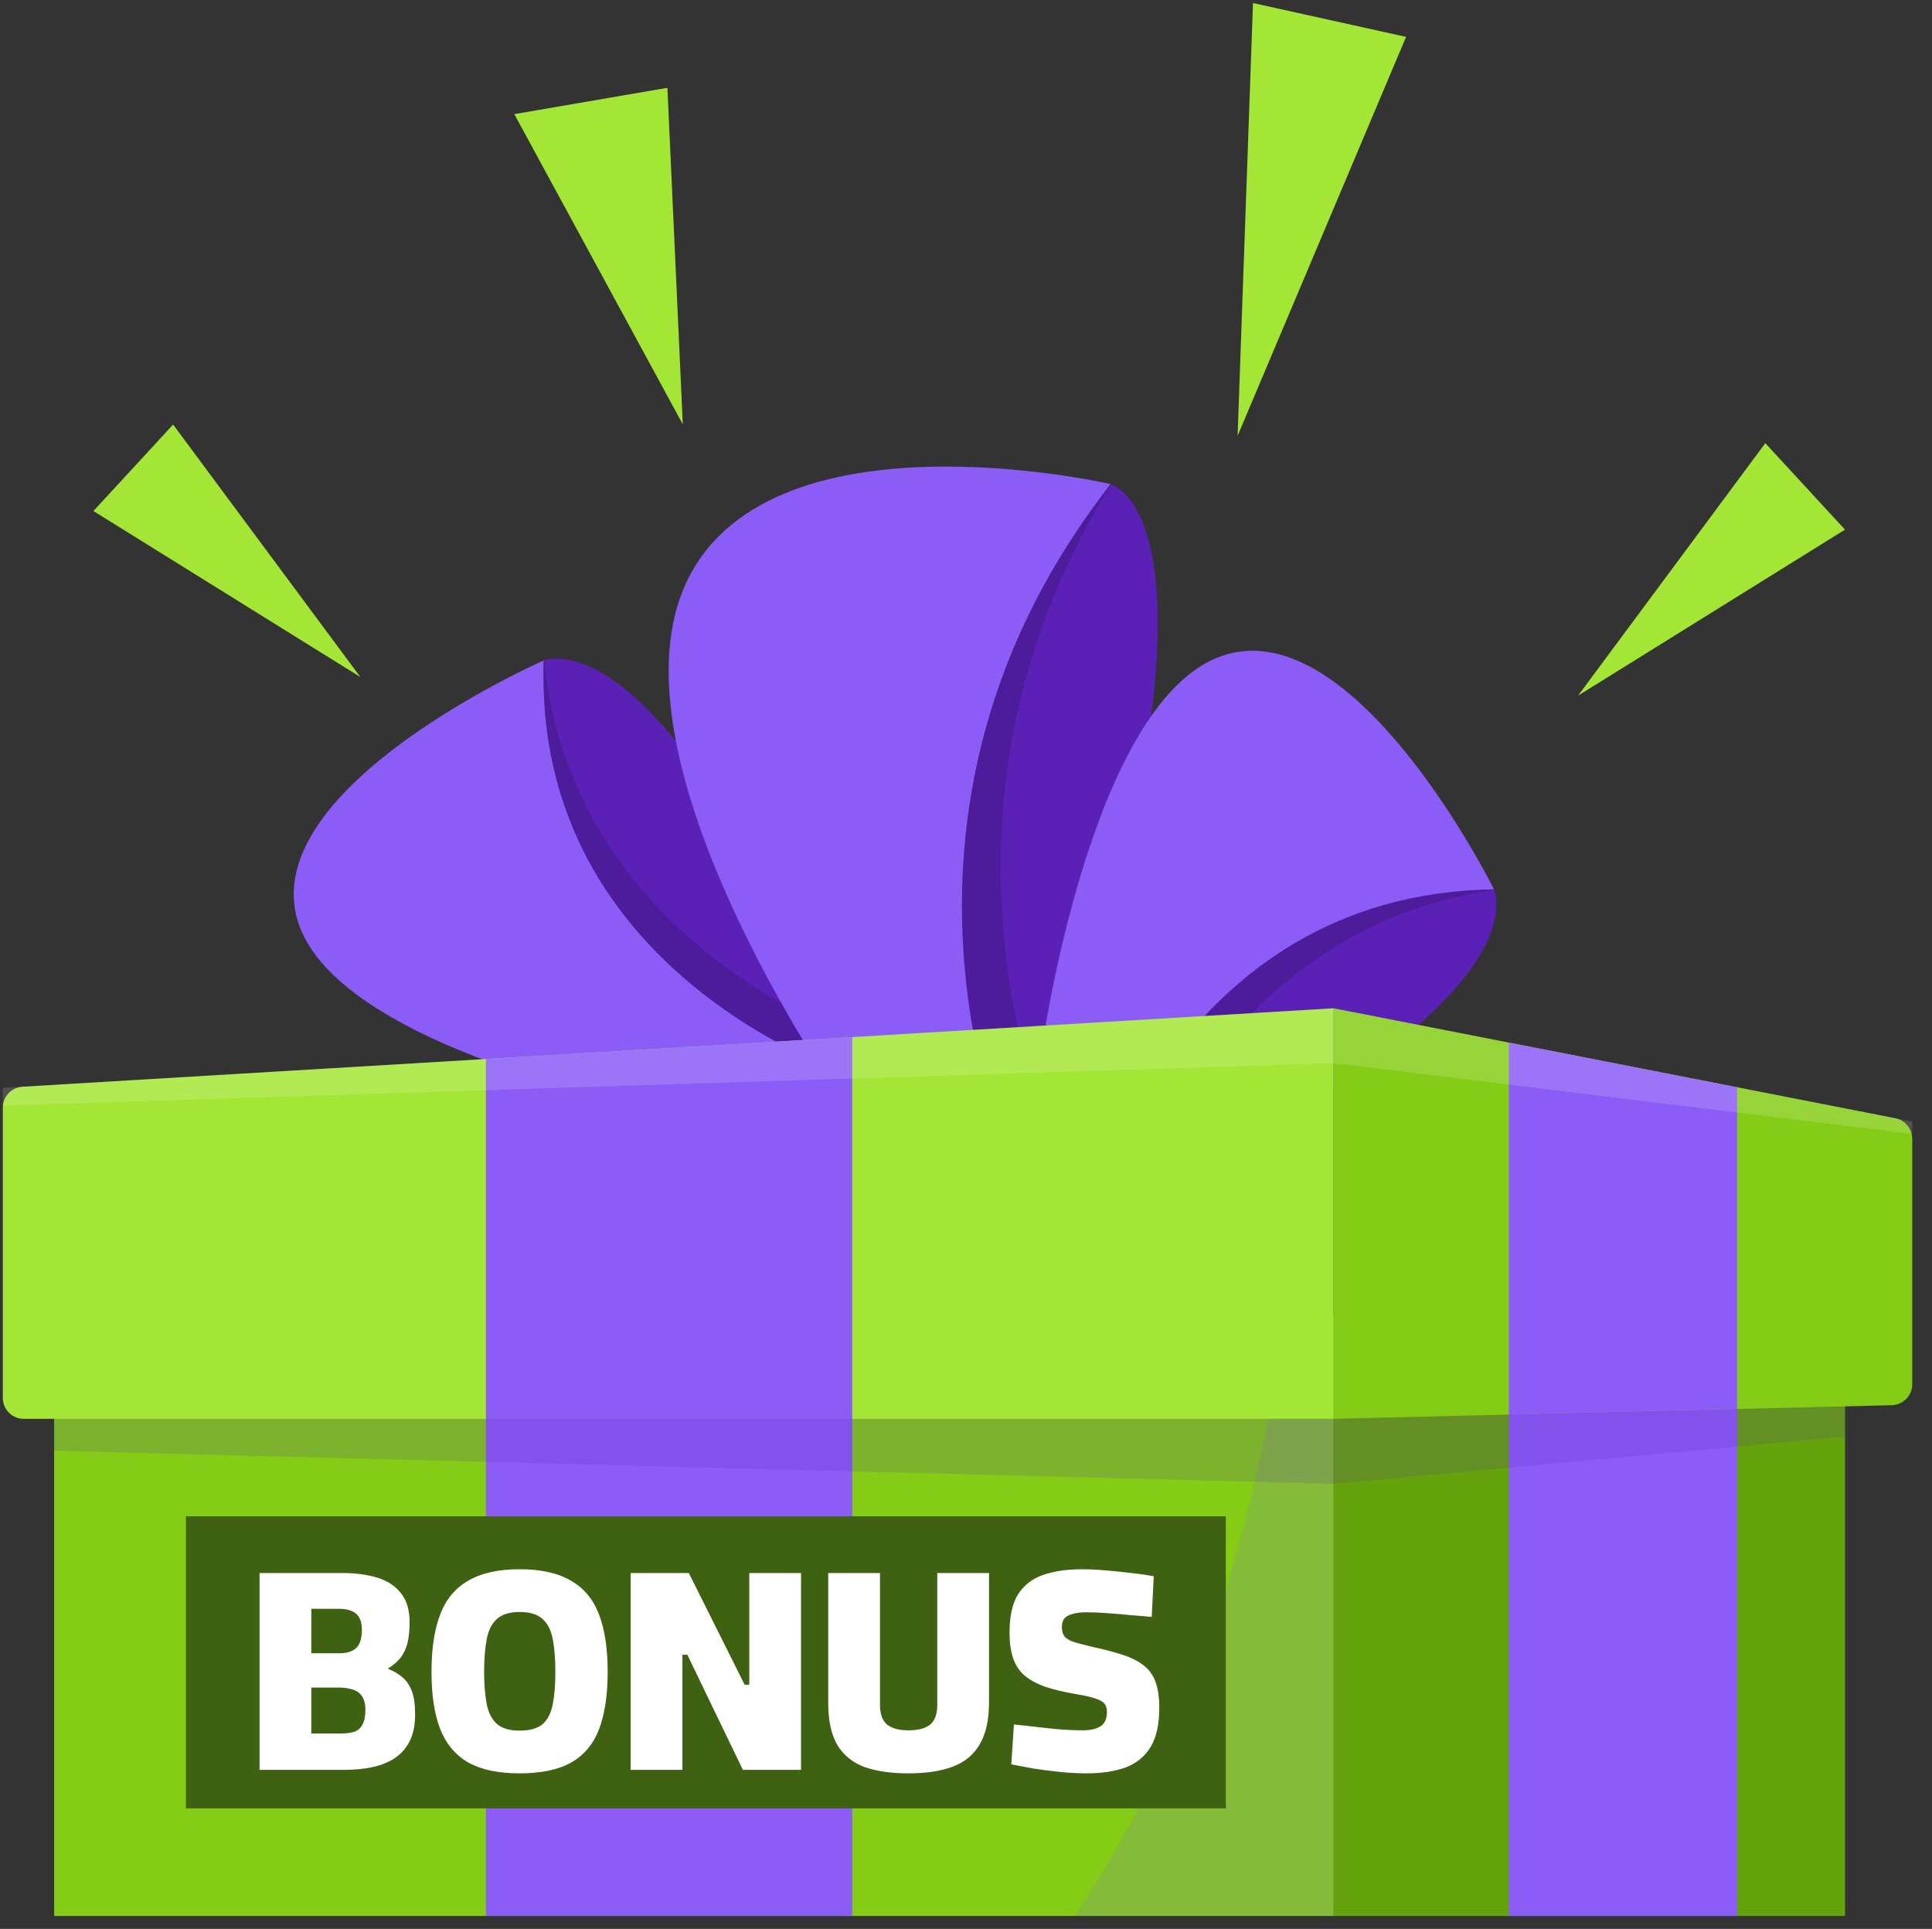
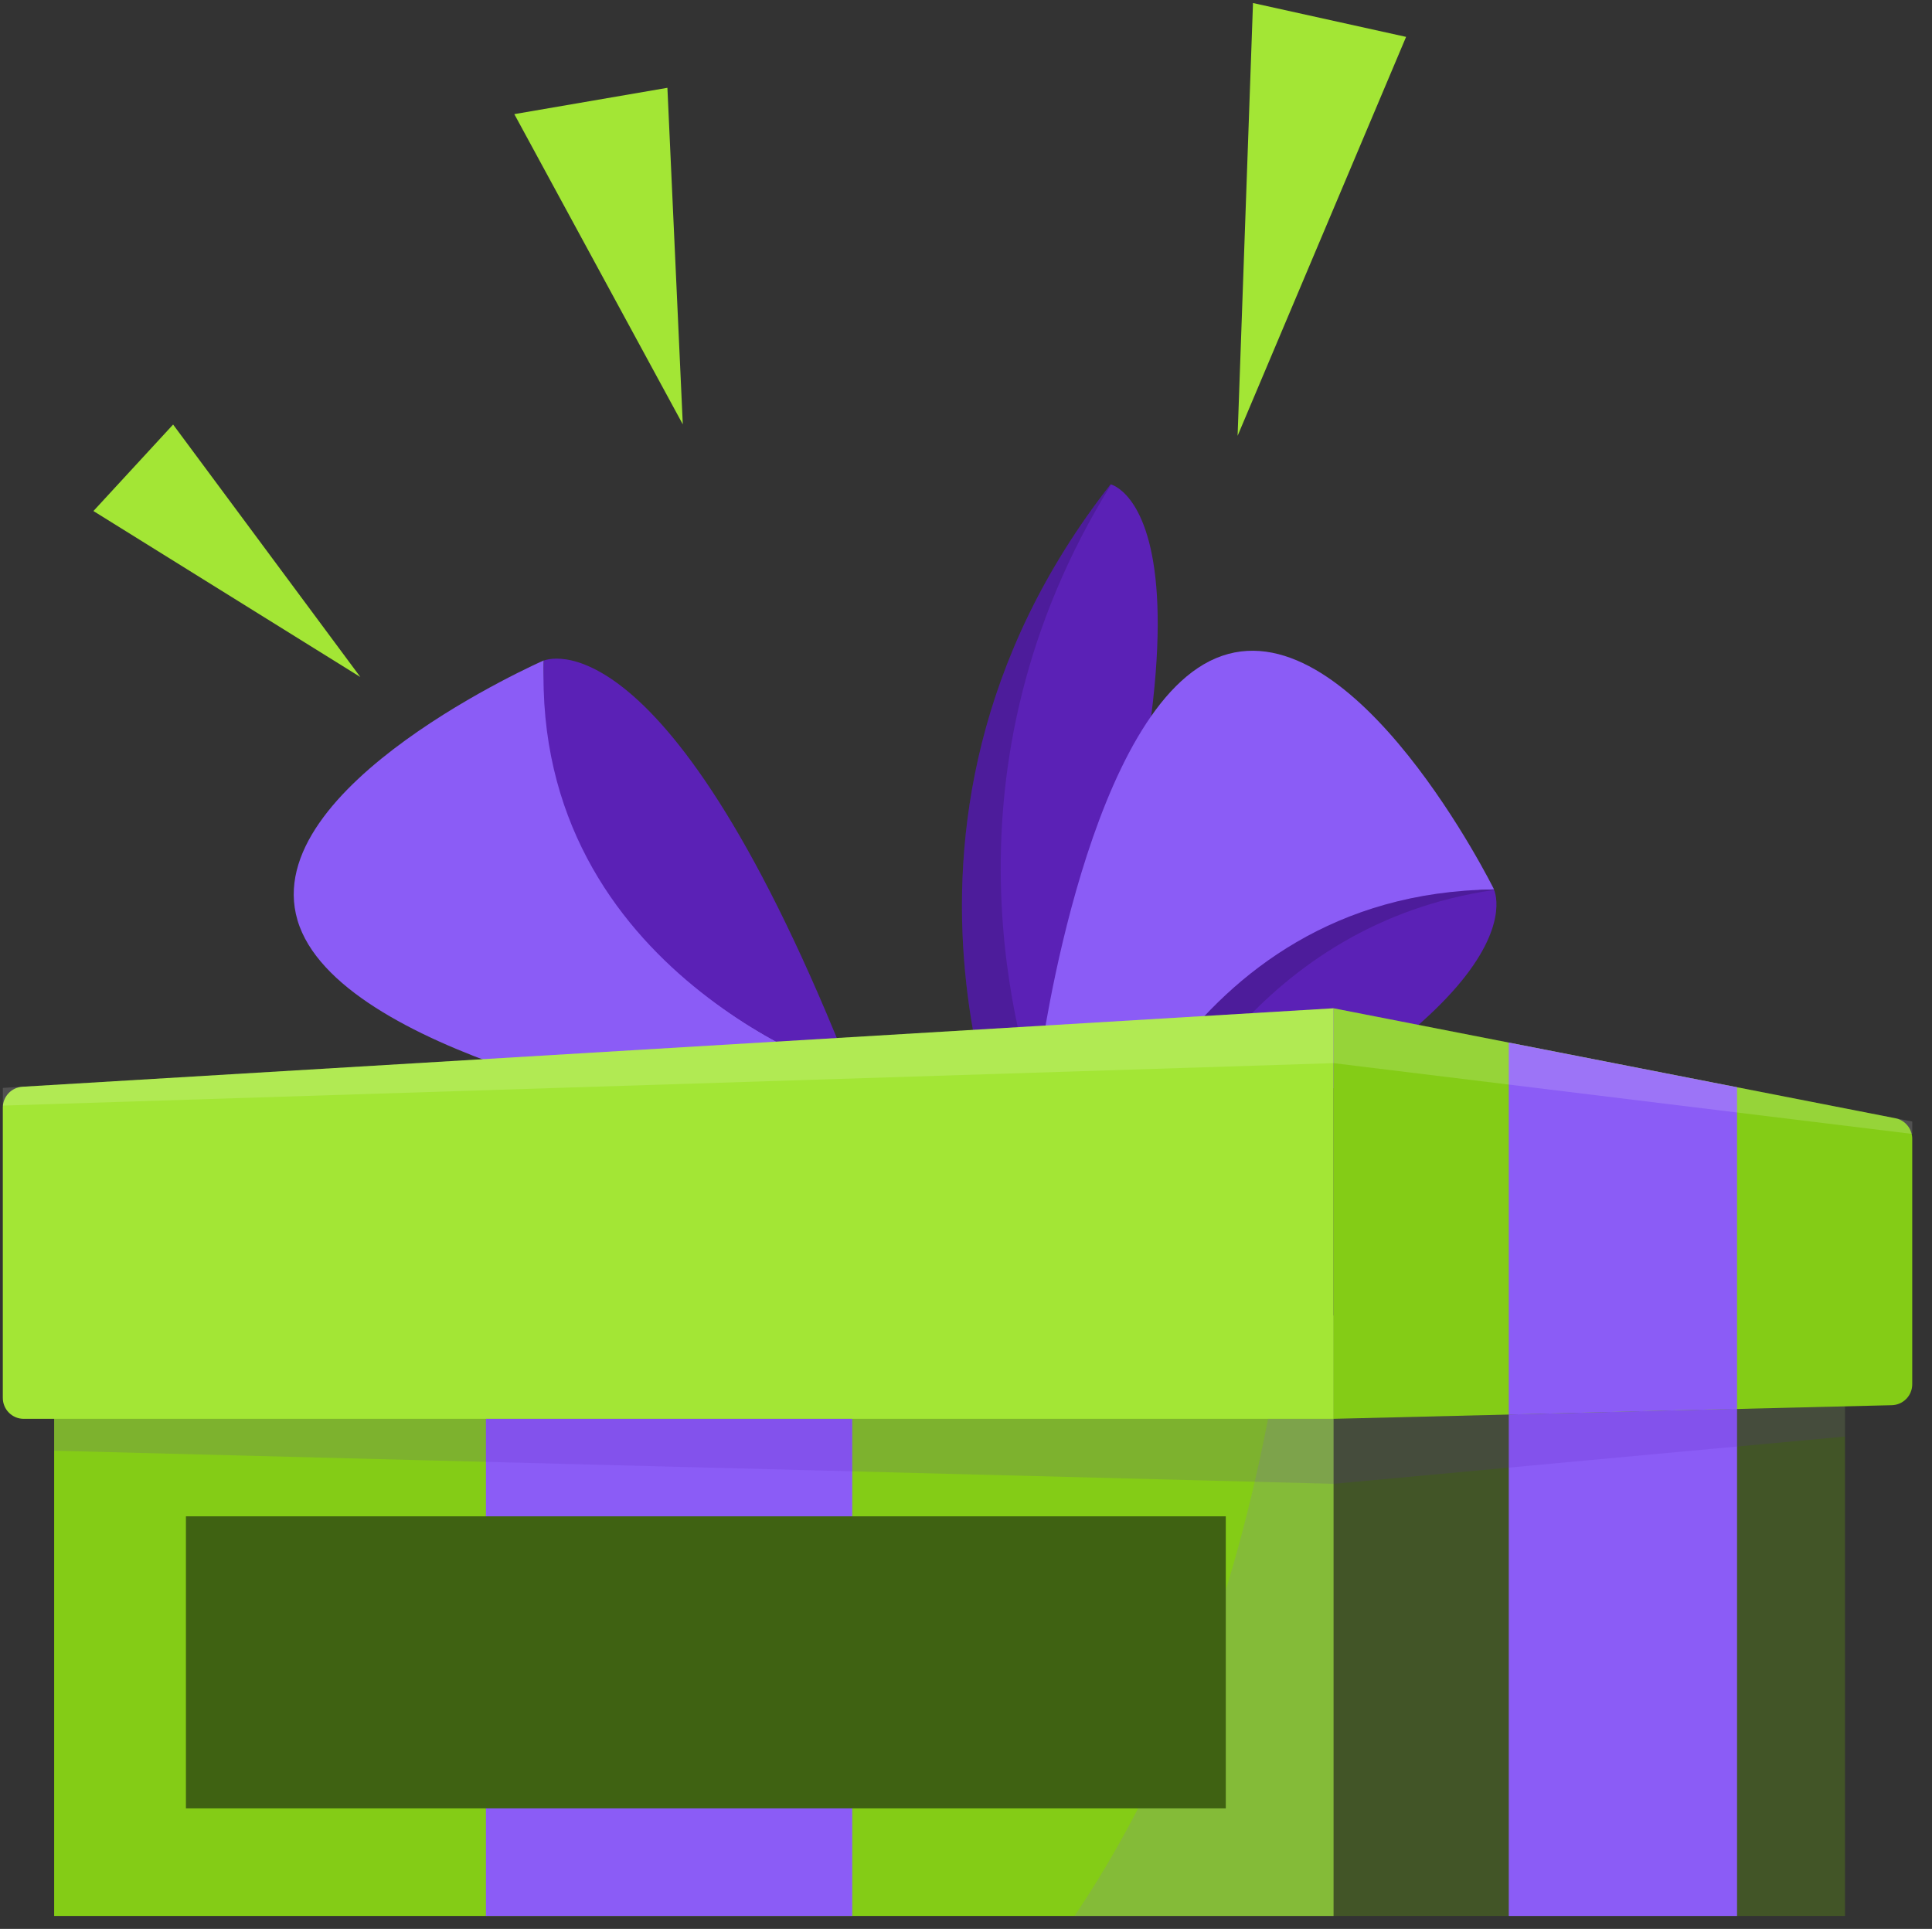
<svg xmlns="http://www.w3.org/2000/svg" width="602" height="601" viewBox="0 0 602 601" fill="none">
  <rect x="0" y="0" width="602" height="601" fill="#333333" stroke="none" />
  <path d="M207.959 27.358L212.756 132.225L160.256 35.56L207.959 27.358Z" fill="#A3E635" />
  <path d="M438.129 11.491L385.629 135.792L390.426 0.944L438.129 11.491Z" fill="#A3E635" />
-   <path d="M574.889 165.026L491.714 216.748L550.061 138.079L574.889 165.026Z" fill="#A3E635" />
+   <path d="M574.889 165.026L550.061 138.079L574.889 165.026Z" fill="#A3E635" />
  <path d="M53.939 132.279L112.285 210.949L29.111 159.226L53.939 132.279Z" fill="#A3E635" />
-   <path d="M415.533 596.97V409.879L574.889 379.777V596.97H415.533Z" fill="#65A30D" />
  <path opacity="0.3" d="M415.533 596.97V409.879L574.889 379.777V596.97H415.533Z" fill="#65A30D" />
  <path d="M16.874 596.97V379.776L401.091 408.788L415.537 409.879V596.97H16.874Z" fill="#84CC16" />
  <path d="M214.641 347.882C214.641 347.882 105.03 328.531 92.697 286.715C80.365 244.899 169.433 205.779 169.433 205.779C169.433 205.779 164.891 298.589 265.701 335.109L214.641 347.882Z" fill="#8B5CF6" />
  <path d="M169.445 205.83C169.445 205.83 207.779 188.721 265.473 335.164C265.473 335.164 165.913 303.941 169.445 205.83Z" fill="#5B21B6" />
-   <path opacity="0.15" d="M169.601 205.769C169.498 205.806 169.445 205.83 169.445 205.83C165.913 303.941 265.473 335.165 265.473 335.165C263.486 330.121 261.522 325.278 259.582 320.614C238.579 311.516 176.75 278.738 169.601 205.769Z" fill="black" />
-   <path d="M265.446 347.779C265.446 347.779 188.638 240.179 213.192 182.983C237.745 125.786 346.086 150.833 346.086 150.833C346.086 150.833 264.51 252.861 319.471 373.119L265.446 347.779Z" fill="#8B5CF6" />
  <path d="M346.055 150.901C346.055 150.901 392.911 161.374 319.231 373.005C319.231 373.005 260.897 259.748 346.055 150.901Z" fill="#5B21B6" />
  <path opacity="0.15" d="M346.234 150.953C346.116 150.915 346.05 150.9 346.05 150.9C260.893 259.747 319.227 373.004 319.227 373.004C321.765 365.714 324.154 358.672 326.413 351.852C316.209 325.103 291.194 239.54 346.234 150.953Z" fill="black" />
  <path d="M324.282 328.971C324.282 328.971 339.185 218.63 380.793 204.344C422.4 190.057 465.539 277.127 465.539 277.127C465.539 277.127 371.855 276.976 339.288 379.343L324.282 328.971Z" fill="#8B5CF6" />
  <path d="M465.487 277.142C465.487 277.142 484.326 314.604 339.22 379.117C339.22 379.117 366.505 278.251 465.487 277.142Z" fill="#5B21B6" />
  <path opacity="0.15" d="M465.555 277.295C465.512 277.194 465.486 277.142 465.486 277.142C366.505 278.251 339.22 379.118 339.22 379.118C344.219 376.896 349.015 374.707 353.631 372.55C361.917 351.151 392.347 287.879 465.555 277.295Z" fill="black" />
  <path d="M415.534 442.084V314.159L590.571 348.417C593.633 349.017 595.842 351.7 595.842 354.82V431.306C595.842 434.848 593.017 437.742 589.477 437.829L415.534 442.084Z" fill="#84CC16" />
  <path d="M7.402 442.084H415.531V314.159L7.012 338.605C3.566 338.811 0.877 341.666 0.877 345.118V435.56C0.877 439.164 3.798 442.084 7.402 442.084Z" fill="#A3E635" />
-   <path d="M151.411 329.965V442.085H265.551V323.135L151.411 329.965Z" fill="#8B5CF6" />
  <path d="M541.256 338.765L470.125 324.844V440.741L541.256 438.936V338.765Z" fill="#8B5CF6" />
  <path opacity="0.15" d="M0.88 338.972L415.534 314.159L595.842 349.449V353.309L415.534 331.253L0.88 344.487V338.972Z" fill="white" />
  <path opacity="0.15" d="M334.815 596.97C361.233 557.785 382.425 507.45 395.129 442.085H415.531V596.97H334.815Z" fill="#8B5CF6" />
  <path d="M470.123 596.97V440.742L541.254 438.937V596.97H470.123Z" fill="#8B5CF6" />
  <path d="M151.413 442.085H265.553V596.97H151.413V442.085Z" fill="#8B5CF6" />
  <path opacity="0.15" d="M16.869 442.085L415.533 442.085L574.889 438.187V447.599L415.533 462.325L16.869 452.011V442.085Z" fill="#5B21B6" />
  <rect width="324.016" height="91" transform="translate(57.934 472.453)" fill="#3F6212" />
-   <path d="M80.88 551.453V490.122H106.699C110.806 490.122 114.43 490.605 117.57 491.572C120.711 492.538 123.157 494.138 124.908 496.373C126.72 498.608 127.626 501.627 127.626 505.432C127.626 507.969 127.415 510.113 126.992 511.864C126.569 513.555 125.875 515.065 124.908 516.394C123.942 517.662 122.583 518.84 120.832 519.927C122.643 520.652 124.184 521.558 125.452 522.645C126.72 523.732 127.686 525.181 128.351 526.993C129.015 528.745 129.347 531.13 129.347 534.15C129.347 537.532 128.774 540.34 127.626 542.575C126.479 544.81 124.878 546.591 122.825 547.92C120.832 549.188 118.506 550.094 115.849 550.638C113.192 551.181 110.353 551.453 107.333 551.453H80.88ZM97.006 540.129H105.975C107.786 540.129 109.266 539.948 110.414 539.586C111.561 539.163 112.407 538.408 112.95 537.321C113.554 536.234 113.856 534.724 113.856 532.791C113.856 531.342 113.645 530.164 113.222 529.258C112.799 528.352 112.225 527.658 111.501 527.174C110.776 526.691 109.93 526.359 108.964 526.178C107.998 525.936 106.971 525.815 105.884 525.815H97.006V540.129ZM97.006 515.126H105.703C107.394 515.126 108.753 514.854 109.779 514.31C110.866 513.767 111.621 512.982 112.044 511.955C112.527 510.868 112.769 509.509 112.769 507.878C112.769 505.523 112.165 503.832 110.957 502.805C109.81 501.778 107.968 501.265 105.431 501.265H97.006V515.126ZM161.902 552.54C155.319 552.54 150.004 551.423 145.958 549.188C141.972 546.893 139.042 543.421 137.17 538.77C135.358 534.059 134.452 528.111 134.452 520.924C134.452 513.676 135.358 507.697 137.17 502.986C138.982 498.275 141.911 494.773 145.958 492.478C150.004 490.122 155.319 488.944 161.902 488.944C168.545 488.944 173.86 490.122 177.846 492.478C181.893 494.773 184.822 498.275 186.634 502.986C188.445 507.697 189.351 513.676 189.351 520.924C189.351 528.171 188.445 534.15 186.634 538.861C184.822 543.511 181.923 546.954 177.937 549.188C173.951 551.423 168.606 552.54 161.902 552.54ZM161.902 539.223C165.103 539.223 167.488 538.559 169.059 537.23C170.629 535.841 171.686 533.788 172.229 531.07C172.773 528.292 173.045 524.91 173.045 520.924C173.045 516.877 172.773 513.465 172.229 510.687C171.686 507.908 170.629 505.825 169.059 504.436C167.488 502.986 165.103 502.261 161.902 502.261C158.822 502.261 156.466 502.986 154.836 504.436C153.265 505.825 152.208 507.908 151.665 510.687C151.121 513.465 150.85 516.877 150.85 520.924C150.85 524.849 151.121 528.201 151.665 530.979C152.208 533.697 153.265 535.75 154.836 537.14C156.406 538.529 158.761 539.223 161.902 539.223ZM196.509 551.453V490.122H214.628L232.022 524.91H233.471V490.122H249.597V551.453H231.478L214.175 515.579H212.635V551.453H196.509ZM283.079 552.54C277.643 552.54 273.053 551.876 269.309 550.547C265.625 549.158 262.816 546.863 260.884 543.662C259.012 540.461 258.075 536.113 258.075 530.617V490.122H274.201V531.251C274.201 534.029 274.926 536.052 276.375 537.321C277.885 538.529 280.12 539.133 283.079 539.133C286.159 539.133 288.424 538.529 289.873 537.321C291.323 536.052 292.048 534.029 292.048 531.251V490.122H308.173V530.436C308.173 535.871 307.207 540.22 305.274 543.481C303.402 546.742 300.593 549.068 296.849 550.457C293.165 551.846 288.575 552.54 283.079 552.54ZM338.576 552.54C335.919 552.54 333.11 552.389 330.151 552.087C327.252 551.785 324.474 551.423 321.816 551C319.159 550.517 316.924 550.094 315.113 549.732L315.928 537.321C317.86 537.502 320.095 537.743 322.632 538.045C325.229 538.347 327.826 538.619 330.423 538.861C333.02 539.042 335.284 539.133 337.217 539.133C339.089 539.133 340.569 538.921 341.656 538.498C342.804 538.076 343.619 537.472 344.102 536.687C344.646 535.841 344.917 534.754 344.917 533.425C344.917 532.338 344.676 531.493 344.193 530.889C343.71 530.224 342.773 529.681 341.384 529.258C340.056 528.775 338.123 528.322 335.586 527.899C331.661 527.235 328.339 526.45 325.621 525.544C322.964 524.577 320.82 523.4 319.189 522.011C317.559 520.561 316.381 518.749 315.656 516.575C314.931 514.401 314.569 511.774 314.569 508.694C314.569 503.5 315.475 499.483 317.287 496.645C319.159 493.806 321.786 491.813 325.168 490.666C328.55 489.518 332.567 488.944 337.217 488.944C339.391 488.944 341.837 489.065 344.555 489.307C347.333 489.548 350.021 489.82 352.618 490.122C355.275 490.424 357.57 490.756 359.503 491.119L358.869 503.802C357.057 503.62 354.913 503.439 352.437 503.258C350.021 503.016 347.575 502.805 345.099 502.624C342.622 502.443 340.448 502.352 338.576 502.352C336.824 502.352 335.345 502.533 334.137 502.896C332.989 503.198 332.144 503.681 331.6 504.345C331.117 505.009 330.876 505.885 330.876 506.972C330.876 508.18 331.147 509.147 331.691 509.871C332.234 510.536 333.171 511.109 334.499 511.593C335.888 512.015 337.851 512.529 340.388 513.133C344.313 513.978 347.605 514.854 350.262 515.76C352.92 516.666 355.034 517.783 356.604 519.112C358.234 520.44 359.412 522.162 360.137 524.275C360.862 526.329 361.224 528.986 361.224 532.248C361.224 537.2 360.348 541.186 358.597 544.206C356.845 547.165 354.279 549.309 350.896 550.638C347.514 551.906 343.408 552.54 338.576 552.54Z" fill="white" />
</svg>